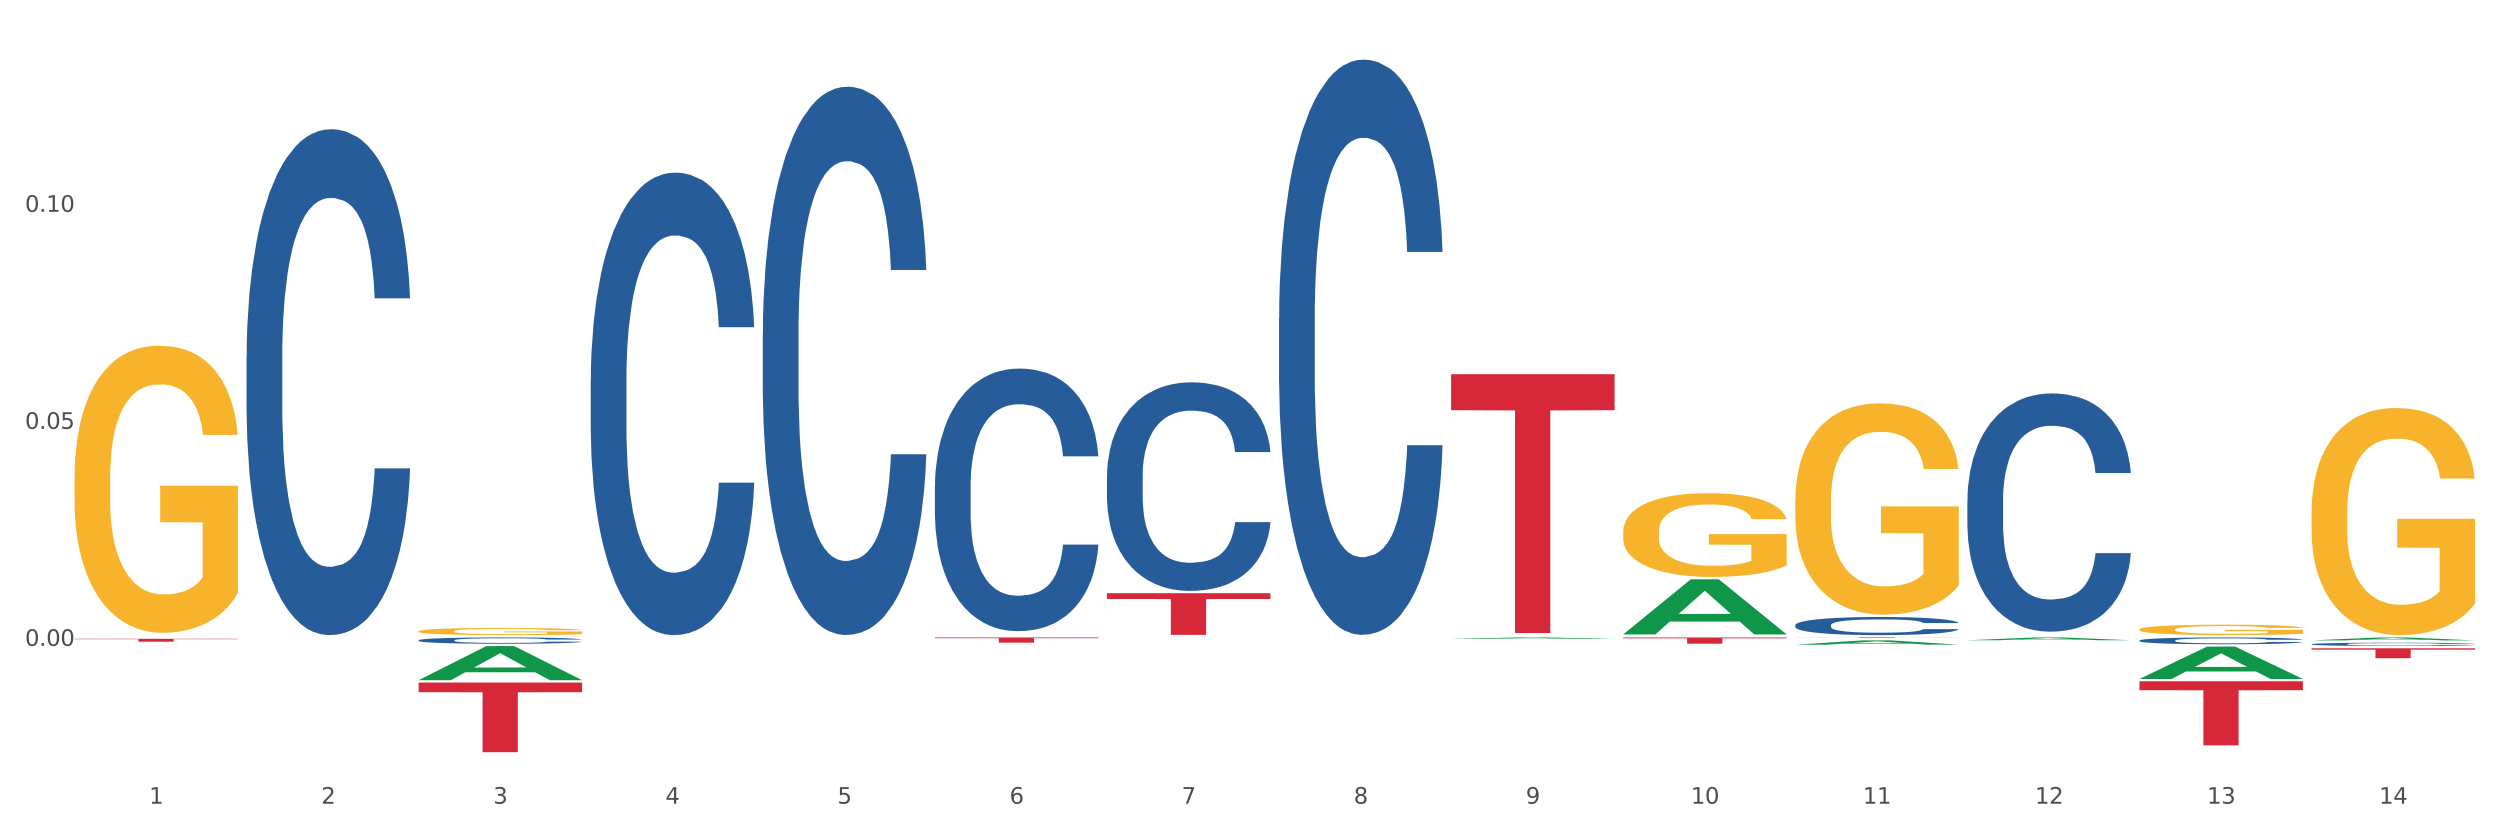
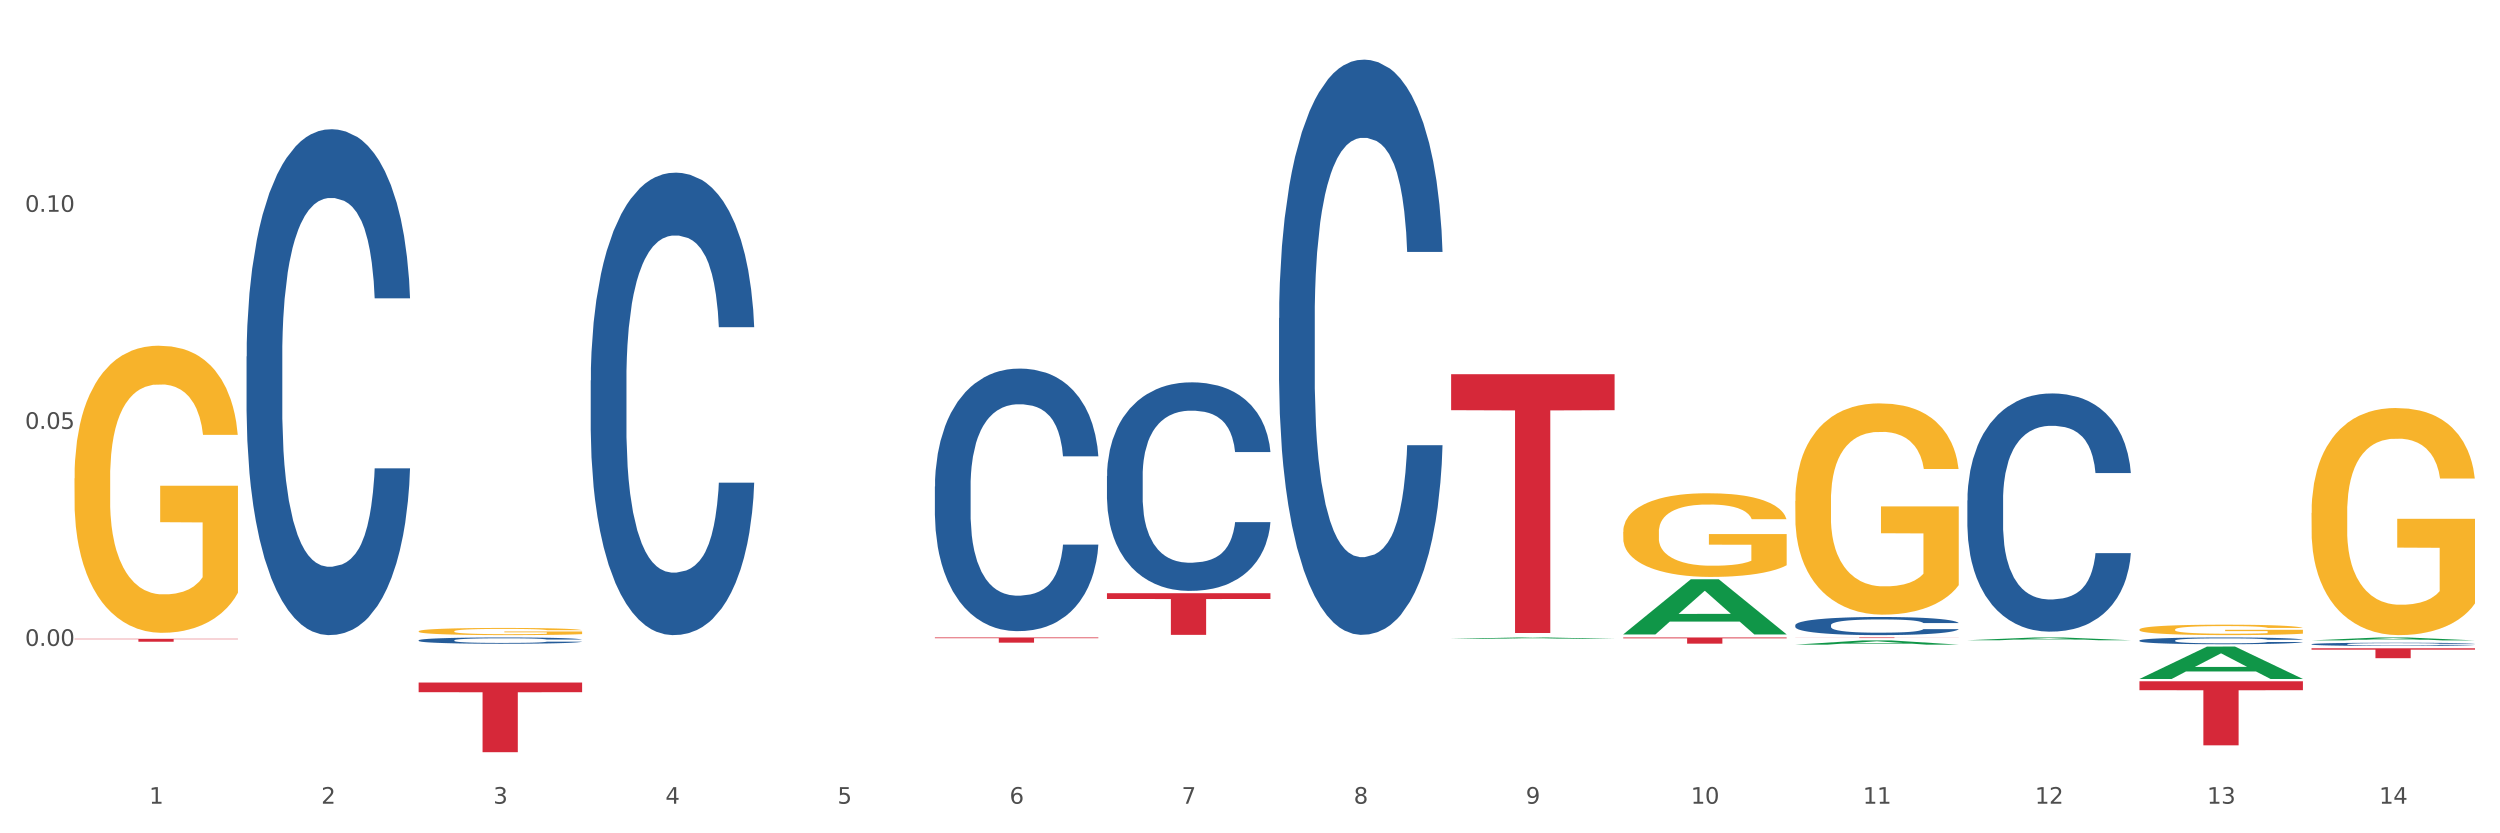
<svg xmlns="http://www.w3.org/2000/svg" xmlns:xlink="http://www.w3.org/1999/xlink" width="1080pt" height="360pt" viewBox="0 0 1080 360" version="1.1">
  <rect x="0" y="0" width="1080" height="360" fill="#333333" stroke="none" />
  <defs>
    <style type="text/css">*{stroke-linejoin: round; stroke-linecap: butt}</style>
  </defs>
  <g id="figure_1">
    <g id="patch_1">
      <path d="M 0 360  L 1080 360  L 1080 0  L 0 0  z " style="fill: #ffffff; stroke: #ffffff; stroke-linejoin: miter" />
    </g>
    <g id="axes_1">
      <g id="matplotlib.axis_1">
        <g id="xtick_1">
          <g id="text_1">
            <g style="fill: #4d4d4d" transform="translate(64.432 347.204) scale(0.096 -0.096)">
              <defs>
                <path id="DejaVuSans-31" d="M 794 531  L 1825 531  L 1825 4091  L 703 3866  L 703 4441  L 1819 4666  L 2450 4666  L 2450 531  L 3481 531  L 3481 0  L 794 0  L 794 531  z " transform="scale(0.016)" />
              </defs>
              <use xlink:href="#DejaVuSans-31" />
            </g>
          </g>
        </g>
        <g id="xtick_2">
          <g id="text_2">
            <g style="fill: #4d4d4d" transform="translate(138.771 347.204) scale(0.096 -0.096)">
              <defs>
                <path id="DejaVuSans-32" d="M 1228 531  L 3431 531  L 3431 0  L 469 0  L 469 531  Q 828 903 1448 1529  Q 2069 2156 2228 2338  Q 2531 2678 2651 2914  Q 2772 3150 2772 3378  Q 2772 3750 2511 3984  Q 2250 4219 1831 4219  Q 1534 4219 1204 4116  Q 875 4013 500 3803  L 500 4441  Q 881 4594 1212 4672  Q 1544 4750 1819 4750  Q 2544 4750 2975 4387  Q 3406 4025 3406 3419  Q 3406 3131 3298 2873  Q 3191 2616 2906 2266  Q 2828 2175 2409 1742  Q 1991 1309 1228 531  z " transform="scale(0.016)" />
              </defs>
              <use xlink:href="#DejaVuSans-32" />
            </g>
          </g>
        </g>
        <g id="xtick_3">
          <g id="text_3">
            <g style="fill: #4d4d4d" transform="translate(213.109 347.204) scale(0.096 -0.096)">
              <defs>
                <path id="DejaVuSans-33" d="M 2597 2516  Q 3050 2419 3304 2112  Q 3559 1806 3559 1356  Q 3559 666 3084 287  Q 2609 -91 1734 -91  Q 1441 -91 1130 -33  Q 819 25 488 141  L 488 750  Q 750 597 1062 519  Q 1375 441 1716 441  Q 2309 441 2620 675  Q 2931 909 2931 1356  Q 2931 1769 2642 2001  Q 2353 2234 1838 2234  L 1294 2234  L 1294 2753  L 1863 2753  Q 2328 2753 2575 2939  Q 2822 3125 2822 3475  Q 2822 3834 2567 4026  Q 2313 4219 1838 4219  Q 1578 4219 1281 4162  Q 984 4106 628 3988  L 628 4550  Q 988 4650 1302 4700  Q 1616 4750 1894 4750  Q 2613 4750 3031 4423  Q 3450 4097 3450 3541  Q 3450 3153 3228 2886  Q 3006 2619 2597 2516  z " transform="scale(0.016)" />
              </defs>
              <use xlink:href="#DejaVuSans-33" />
            </g>
          </g>
        </g>
        <g id="xtick_4">
          <g id="text_4">
            <g style="fill: #4d4d4d" transform="translate(287.448 347.204) scale(0.096 -0.096)">
              <defs>
                <path id="DejaVuSans-34" d="M 2419 4116  L 825 1625  L 2419 1625  L 2419 4116  z M 2253 4666  L 3047 4666  L 3047 1625  L 3713 1625  L 3713 1100  L 3047 1100  L 3047 0  L 2419 0  L 2419 1100  L 313 1100  L 313 1709  L 2253 4666  z " transform="scale(0.016)" />
              </defs>
              <use xlink:href="#DejaVuSans-34" />
            </g>
          </g>
        </g>
        <g id="xtick_5">
          <g id="text_5">
            <g style="fill: #4d4d4d" transform="translate(361.787 347.204) scale(0.096 -0.096)">
              <defs>
                <path id="DejaVuSans-35" d="M 691 4666  L 3169 4666  L 3169 4134  L 1269 4134  L 1269 2991  Q 1406 3038 1543 3061  Q 1681 3084 1819 3084  Q 2600 3084 3056 2656  Q 3513 2228 3513 1497  Q 3513 744 3044 326  Q 2575 -91 1722 -91  Q 1428 -91 1123 -41  Q 819 9 494 109  L 494 744  Q 775 591 1075 516  Q 1375 441 1709 441  Q 2250 441 2565 725  Q 2881 1009 2881 1497  Q 2881 1984 2565 2268  Q 2250 2553 1709 2553  Q 1456 2553 1204 2497  Q 953 2441 691 2322  L 691 4666  z " transform="scale(0.016)" />
              </defs>
              <use xlink:href="#DejaVuSans-35" />
            </g>
          </g>
        </g>
        <g id="xtick_6">
          <g id="text_6">
            <g style="fill: #4d4d4d" transform="translate(436.125 347.204) scale(0.096 -0.096)">
              <defs>
                <path id="DejaVuSans-36" d="M 2113 2584  Q 1688 2584 1439 2293  Q 1191 2003 1191 1497  Q 1191 994 1439 701  Q 1688 409 2113 409  Q 2538 409 2786 701  Q 3034 994 3034 1497  Q 3034 2003 2786 2293  Q 2538 2584 2113 2584  z M 3366 4563  L 3366 3988  Q 3128 4100 2886 4159  Q 2644 4219 2406 4219  Q 1781 4219 1451 3797  Q 1122 3375 1075 2522  Q 1259 2794 1537 2939  Q 1816 3084 2150 3084  Q 2853 3084 3261 2657  Q 3669 2231 3669 1497  Q 3669 778 3244 343  Q 2819 -91 2113 -91  Q 1303 -91 875 529  Q 447 1150 447 2328  Q 447 3434 972 4092  Q 1497 4750 2381 4750  Q 2619 4750 2861 4703  Q 3103 4656 3366 4563  z " transform="scale(0.016)" />
              </defs>
              <use xlink:href="#DejaVuSans-36" />
            </g>
          </g>
        </g>
        <g id="xtick_7">
          <g id="text_7">
            <g style="fill: #4d4d4d" transform="translate(510.464 347.204) scale(0.096 -0.096)">
              <defs>
                <path id="DejaVuSans-37" d="M 525 4666  L 3525 4666  L 3525 4397  L 1831 0  L 1172 0  L 2766 4134  L 525 4134  L 525 4666  z " transform="scale(0.016)" />
              </defs>
              <use xlink:href="#DejaVuSans-37" />
            </g>
          </g>
        </g>
        <g id="xtick_8">
          <g id="text_8">
            <g style="fill: #4d4d4d" transform="translate(584.803 347.204) scale(0.096 -0.096)">
              <defs>
                <path id="DejaVuSans-38" d="M 2034 2216  Q 1584 2216 1326 1975  Q 1069 1734 1069 1313  Q 1069 891 1326 650  Q 1584 409 2034 409  Q 2484 409 2743 651  Q 3003 894 3003 1313  Q 3003 1734 2745 1975  Q 2488 2216 2034 2216  z M 1403 2484  Q 997 2584 770 2862  Q 544 3141 544 3541  Q 544 4100 942 4425  Q 1341 4750 2034 4750  Q 2731 4750 3128 4425  Q 3525 4100 3525 3541  Q 3525 3141 3298 2862  Q 3072 2584 2669 2484  Q 3125 2378 3379 2068  Q 3634 1759 3634 1313  Q 3634 634 3220 271  Q 2806 -91 2034 -91  Q 1263 -91 848 271  Q 434 634 434 1313  Q 434 1759 690 2068  Q 947 2378 1403 2484  z M 1172 3481  Q 1172 3119 1398 2916  Q 1625 2713 2034 2713  Q 2441 2713 2670 2916  Q 2900 3119 2900 3481  Q 2900 3844 2670 4047  Q 2441 4250 2034 4250  Q 1625 4250 1398 4047  Q 1172 3844 1172 3481  z " transform="scale(0.016)" />
              </defs>
              <use xlink:href="#DejaVuSans-38" />
            </g>
          </g>
        </g>
        <g id="xtick_9">
          <g id="text_9">
            <g style="fill: #4d4d4d" transform="translate(659.142 347.204) scale(0.096 -0.096)">
              <defs>
                <path id="DejaVuSans-39" d="M 703 97  L 703 672  Q 941 559 1184 500  Q 1428 441 1663 441  Q 2288 441 2617 861  Q 2947 1281 2994 2138  Q 2813 1869 2534 1725  Q 2256 1581 1919 1581  Q 1219 1581 811 2004  Q 403 2428 403 3163  Q 403 3881 828 4315  Q 1253 4750 1959 4750  Q 2769 4750 3195 4129  Q 3622 3509 3622 2328  Q 3622 1225 3098 567  Q 2575 -91 1691 -91  Q 1453 -91 1209 -44  Q 966 3 703 97  z M 1959 2075  Q 2384 2075 2632 2365  Q 2881 2656 2881 3163  Q 2881 3666 2632 3958  Q 2384 4250 1959 4250  Q 1534 4250 1286 3958  Q 1038 3666 1038 3163  Q 1038 2656 1286 2365  Q 1534 2075 1959 2075  z " transform="scale(0.016)" />
              </defs>
              <use xlink:href="#DejaVuSans-39" />
            </g>
          </g>
        </g>
        <g id="xtick_10">
          <g id="text_10">
            <g style="fill: #4d4d4d" transform="translate(730.426 347.204) scale(0.096 -0.096)">
              <defs>
                <path id="DejaVuSans-30" d="M 2034 4250  Q 1547 4250 1301 3770  Q 1056 3291 1056 2328  Q 1056 1369 1301 889  Q 1547 409 2034 409  Q 2525 409 2770 889  Q 3016 1369 3016 2328  Q 3016 3291 2770 3770  Q 2525 4250 2034 4250  z M 2034 4750  Q 2819 4750 3233 4129  Q 3647 3509 3647 2328  Q 3647 1150 3233 529  Q 2819 -91 2034 -91  Q 1250 -91 836 529  Q 422 1150 422 2328  Q 422 3509 836 4129  Q 1250 4750 2034 4750  z " transform="scale(0.016)" />
              </defs>
              <use xlink:href="#DejaVuSans-31" />
              <use xlink:href="#DejaVuSans-30" transform="translate(63.623 0)" />
            </g>
          </g>
        </g>
        <g id="xtick_11">
          <g id="text_11">
            <g style="fill: #4d4d4d" transform="translate(804.765 347.204) scale(0.096 -0.096)">
              <use xlink:href="#DejaVuSans-31" />
              <use xlink:href="#DejaVuSans-31" transform="translate(63.623 0)" />
            </g>
          </g>
        </g>
        <g id="xtick_12">
          <g id="text_12">
            <g style="fill: #4d4d4d" transform="translate(879.104 347.204) scale(0.096 -0.096)">
              <use xlink:href="#DejaVuSans-31" />
              <use xlink:href="#DejaVuSans-32" transform="translate(63.623 0)" />
            </g>
          </g>
        </g>
        <g id="xtick_13">
          <g id="text_13">
            <g style="fill: #4d4d4d" transform="translate(953.442 347.204) scale(0.096 -0.096)">
              <use xlink:href="#DejaVuSans-31" />
              <use xlink:href="#DejaVuSans-33" transform="translate(63.623 0)" />
            </g>
          </g>
        </g>
        <g id="xtick_14">
          <g id="text_14">
            <g style="fill: #4d4d4d" transform="translate(1027.781 347.204) scale(0.096 -0.096)">
              <use xlink:href="#DejaVuSans-31" />
              <use xlink:href="#DejaVuSans-34" transform="translate(63.623 0)" />
            </g>
          </g>
        </g>
        <g id="xtick_15" />
        <g id="xtick_16" />
        <g id="xtick_17" />
        <g id="xtick_18" />
        <g id="xtick_19" />
        <g id="xtick_20" />
        <g id="xtick_21" />
        <g id="xtick_22" />
        <g id="xtick_23" />
        <g id="xtick_24" />
        <g id="xtick_25" />
        <g id="xtick_26" />
        <g id="xtick_27" />
      </g>
      <g id="matplotlib.axis_2">
        <g id="ytick_1">
          <g id="text_15">
            <g style="fill: #4d4d4d" transform="translate(10.8 279.023) scale(0.096 -0.096)">
              <defs>
                <path id="DejaVuSans-2e" d="M 684 794  L 1344 794  L 1344 0  L 684 0  L 684 794  z " transform="scale(0.016)" />
              </defs>
              <use xlink:href="#DejaVuSans-30" />
              <use xlink:href="#DejaVuSans-2e" transform="translate(63.623 0)" />
              <use xlink:href="#DejaVuSans-30" transform="translate(95.41 0)" />
              <use xlink:href="#DejaVuSans-30" transform="translate(159.033 0)" />
            </g>
          </g>
        </g>
        <g id="ytick_2">
          <g id="text_16">
            <g style="fill: #4d4d4d" transform="translate(10.8 185.264) scale(0.096 -0.096)">
              <use xlink:href="#DejaVuSans-30" />
              <use xlink:href="#DejaVuSans-2e" transform="translate(63.623 0)" />
              <use xlink:href="#DejaVuSans-30" transform="translate(95.41 0)" />
              <use xlink:href="#DejaVuSans-35" transform="translate(159.033 0)" />
            </g>
          </g>
        </g>
        <g id="ytick_3">
          <g id="text_17">
            <g style="fill: #4d4d4d" transform="translate(10.8 91.505) scale(0.096 -0.096)">
              <use xlink:href="#DejaVuSans-30" />
              <use xlink:href="#DejaVuSans-2e" transform="translate(63.623 0)" />
              <use xlink:href="#DejaVuSans-31" transform="translate(95.41 0)" />
              <use xlink:href="#DejaVuSans-30" transform="translate(159.033 0)" />
            </g>
          </g>
        </g>
        <g id="ytick_4" />
        <g id="ytick_5" />
        <g id="ytick_6" />
        <g id="ytick_7" />
      </g>
      <g id="PolyCollection_1">
-         <path d="M 180.852 293.818  L 180.925 293.804  L 210.048 279.12  L 222.133 279.106  L 251.474 293.845  L 237.495 293.845  L 231.161 290.413  L 201.092 290.413  L 200.874 290.468  L 194.758 293.845  L 180.852 293.845  L 180.852 293.818  L 204.878 288.365  L 227.375 288.351  L 216.236 282.248  L 216.09 282.22  L 215.945 282.262  L 204.806 288.351  L 204.878 288.365  L 180.852 293.818  z " clip-path="url(#pf8d0883aed)" style="fill: #109648" />
        <path d="M 478.207 256.27  L 548.829 256.27  L 548.829 258.769  L 521.049 258.786  L 521.049 274.257  L 505.82 274.257  L 505.82 258.786  L 478.207 258.769  L 478.207 256.286  L 478.207 256.27  z " clip-path="url(#pf8d0883aed)" style="fill: #d62839" />
        <path d="M 626.885 161.66  L 697.506 161.66  L 697.506 177.196  L 669.726 177.301  L 669.726 273.455  L 654.497 273.455  L 654.497 177.301  L 626.885 177.196  L 626.885 161.765  L 626.885 161.66  z " clip-path="url(#pf8d0883aed)" style="fill: #d62839" />
        <path d="M 701.223 275.376  L 771.845 275.376  L 771.845 275.751  L 744.065 275.753  L 744.065 278.074  L 728.836 278.074  L 728.836 275.753  L 701.223 275.751  L 701.223 275.378  L 701.223 275.376  z " clip-path="url(#pf8d0883aed)" style="fill: #d62839" />
        <path d="M 775.562 275.376  L 846.184 275.376  L 846.184 275.413  L 818.404 275.413  L 818.404 275.642  L 803.175 275.642  L 803.175 275.413  L 775.562 275.413  L 775.562 275.376  L 775.562 275.376  z " clip-path="url(#pf8d0883aed)" style="fill: #d62839" />
        <path d="M 924.24 294.321  L 994.861 294.321  L 994.861 298.166  L 967.081 298.192  L 967.081 321.996  L 951.852 321.996  L 951.852 298.192  L 924.24 298.166  L 924.24 294.346  L 924.24 294.321  z " clip-path="url(#pf8d0883aed)" style="fill: #d62839" />
        <path d="M 998.578 280.055  L 1069.2 280.055  L 1069.2 280.651  L 1041.42 280.655  L 1041.42 284.345  L 1026.191 284.345  L 1026.191 280.655  L 998.578 280.651  L 998.578 280.059  L 998.578 280.055  z " clip-path="url(#pf8d0883aed)" style="fill: #d62839" />
        <path d="M 180.852 276.603  L 180.936 276.601  L 180.936 276.531  L 181.186 276.436  L 182.105 276.261  L 183.273 276.129  L 185.277 275.974  L 186.362 275.91  L 187.781 275.837  L 190.703 275.72  L 194.042 275.62  L 196.379 275.565  L 198.132 275.53  L 202.056 275.468  L 204.31 275.44  L 206.647 275.418  L 208.65 275.403  L 211.989 275.385  L 214.661 275.378  L 217.749 275.376  L 220.337 275.378  L 223.76 275.388  L 228.768 275.418  L 230.688 275.435  L 233.276 275.465  L 235.947 275.505  L 238.118 275.545  L 240.622 275.603  L 243.21 275.677  L 245.714 275.772  L 247.467 275.86  L 248.886 275.952  L 250.139 276.064  L 251.057 276.186  L 251.474 276.289  L 236.198 276.289  L 235.78 276.196  L 234.946 276.097  L 234.111 276.029  L 233.193 275.974  L 231.774 275.912  L 230.521 275.872  L 228.434 275.825  L 226.514 275.795  L 224.928 275.777  L 223.008 275.762  L 218.918 275.747  L 215.996 275.747  L 214.16 275.752  L 211.906 275.765  L 209.986 275.782  L 207.732 275.812  L 205.979 275.845  L 204.226 275.887  L 203.224 275.917  L 201.722 275.972  L 200.72 276.017  L 199.384 276.094  L 198.633 276.149  L 197.297 276.291  L 196.713 276.396  L 196.463 276.468  L 196.296 276.548  L 196.296 276.938  L 196.797 277.112  L 197.214 277.187  L 197.882 277.272  L 199.134 277.382  L 200.97 277.489  L 202.89 277.566  L 204.476 277.614  L 205.979 277.649  L 207.482 277.676  L 209.318 277.701  L 210.821 277.716  L 213.075 277.731  L 215.746 277.739  L 217.833 277.739  L 222.09 277.726  L 224.01 277.714  L 225.847 277.696  L 227.85 277.669  L 229.436 277.639  L 230.354 277.616  L 231.857 277.569  L 233.026 277.519  L 234.027 277.462  L 234.695 277.412  L 235.447 277.337  L 236.031 277.252  L 236.198 277.207  L 251.474 277.207  L 251.14 277.297  L 250.556 277.384  L 249.387 277.502  L 248.469 277.569  L 247.05 277.651  L 245.547 277.721  L 243.46 277.798  L 241.54 277.856  L 239.537 277.906  L 237.367 277.951  L 233.443 278.013  L 232.024 278.031  L 229.019 278.06  L 226.681 278.078  L 223.259 278.095  L 219.753 278.105  L 216.08 278.108  L 212.824 278.103  L 209.235 278.088  L 206.981 278.073  L 204.476 278.05  L 201.555 278.016  L 198.8 277.973  L 196.212 277.923  L 193.791 277.866  L 191.538 277.801  L 188.616 277.694  L 186.445 277.589  L 184.859 277.492  L 183.774 277.409  L 182.689 277.304  L 182.105 277.232  L 181.186 277.057  L 180.852 276.895  L 180.852 276.603  z " clip-path="url(#pf8d0883aed)" style="fill: #255c99" />
        <path d="M 403.869 275.376  L 474.49 275.376  L 474.49 275.689  L 446.71 275.691  L 446.71 277.629  L 431.481 277.629  L 431.481 275.691  L 403.869 275.689  L 403.869 275.378  L 403.869 275.376  z " clip-path="url(#pf8d0883aed)" style="fill: #d62839" />
        <path d="M 255.191 164.352  L 255.275 164.17  L 255.275 159.061  L 255.525 152.127  L 256.443 139.355  L 257.612 129.685  L 259.615 118.372  L 260.701 113.628  L 262.12 108.336  L 265.041 99.761  L 268.381 92.462  L 270.718 88.448  L 272.471 85.894  L 276.394 81.332  L 278.648 79.325  L 280.986 77.683  L 282.989 76.588  L 286.328 75.311  L 288.999 74.763  L 292.088 74.581  L 294.676 74.763  L 298.098 75.493  L 303.107 77.683  L 305.027 78.96  L 307.615 81.15  L 310.286 84.069  L 312.457 86.988  L 314.961 91.185  L 317.549 96.659  L 320.053 103.592  L 321.806 109.979  L 323.225 116.73  L 324.477 124.941  L 325.396 133.881  L 325.813 141.362  L 310.537 141.362  L 310.119 134.611  L 309.284 127.313  L 308.45 122.386  L 307.531 118.372  L 306.112 113.81  L 304.86 110.891  L 302.773 107.424  L 300.853 105.235  L 299.267 103.957  L 297.347 102.863  L 293.257 101.768  L 290.335 101.768  L 288.499 102.133  L 286.245 103.045  L 284.325 104.322  L 282.071 106.512  L 280.318 108.884  L 278.565 111.986  L 277.563 114.175  L 276.06 118.189  L 275.059 121.474  L 273.723 127.13  L 272.972 131.144  L 271.636 141.545  L 271.052 149.208  L 270.801 154.499  L 270.634 160.338  L 270.634 188.802  L 271.135 201.575  L 271.553 207.049  L 272.22 213.252  L 273.473 221.281  L 275.309 229.126  L 277.229 234.783  L 278.815 238.25  L 280.318 240.804  L 281.82 242.811  L 283.657 244.636  L 285.159 245.73  L 287.413 246.825  L 290.085 247.373  L 292.172 247.373  L 296.429 246.46  L 298.349 245.548  L 300.185 244.271  L 302.189 242.264  L 303.775 240.074  L 304.693 238.432  L 306.196 234.965  L 307.364 231.316  L 308.366 227.119  L 309.034 223.47  L 309.785 217.996  L 310.37 211.793  L 310.537 208.508  L 325.813 208.508  L 325.479 215.077  L 324.895 221.463  L 323.726 230.039  L 322.808 234.965  L 321.389 240.986  L 319.886 246.095  L 317.799 251.752  L 315.879 255.948  L 313.876 259.598  L 311.705 262.882  L 307.782 267.443  L 306.363 268.721  L 303.358 270.91  L 301.02 272.188  L 297.598 273.465  L 294.092 274.195  L 290.419 274.377  L 287.163 274.012  L 283.573 272.917  L 281.32 271.823  L 278.815 270.18  L 275.893 267.626  L 273.139 264.524  L 270.551 260.875  L 268.13 256.678  L 265.876 251.934  L 262.955 244.088  L 260.784 236.425  L 259.198 229.309  L 258.113 223.288  L 257.028 215.624  L 256.443 210.333  L 255.525 197.56  L 255.191 185.7  L 255.191 164.352  z " clip-path="url(#pf8d0883aed)" style="fill: #255c99" />
        <path d="M 403.869 210.192  L 403.952 210.089  L 403.952 207.188  L 404.202 203.251  L 405.121 195.999  L 406.289 190.509  L 408.293 184.086  L 409.378 181.392  L 410.797 178.388  L 413.719 173.519  L 417.058 169.375  L 419.395 167.095  L 421.148 165.645  L 425.072 163.055  L 427.326 161.915  L 429.663 160.983  L 431.666 160.361  L 435.006 159.636  L 437.677 159.325  L 440.766 159.222  L 443.353 159.325  L 446.776 159.74  L 451.785 160.983  L 453.704 161.708  L 456.292 162.951  L 458.964 164.609  L 461.134 166.267  L 463.638 168.649  L 466.226 171.757  L 468.73 175.694  L 470.483 179.32  L 471.903 183.153  L 473.155 187.815  L 474.073 192.891  L 474.49 197.139  L 459.214 197.139  L 458.797 193.306  L 457.962 189.162  L 457.127 186.365  L 456.209 184.086  L 454.79 181.496  L 453.538 179.838  L 451.451 177.87  L 449.531 176.626  L 447.945 175.901  L 446.025 175.28  L 441.934 174.658  L 439.012 174.658  L 437.176 174.865  L 434.922 175.383  L 433.002 176.108  L 430.748 177.352  L 428.995 178.698  L 427.242 180.46  L 426.24 181.703  L 424.738 183.982  L 423.736 185.847  L 422.401 189.058  L 421.649 191.337  L 420.314 197.243  L 419.729 201.594  L 419.479 204.598  L 419.312 207.913  L 419.312 224.075  L 419.813 231.327  L 420.23 234.435  L 420.898 237.957  L 422.15 242.515  L 423.987 246.97  L 425.907 250.182  L 427.493 252.15  L 428.995 253.6  L 430.498 254.74  L 432.334 255.776  L 433.837 256.397  L 436.091 257.019  L 438.762 257.33  L 440.849 257.33  L 445.106 256.812  L 447.026 256.294  L 448.863 255.569  L 450.866 254.429  L 452.452 253.186  L 453.371 252.254  L 454.873 250.285  L 456.042 248.213  L 457.044 245.83  L 457.711 243.758  L 458.463 240.65  L 459.047 237.128  L 459.214 235.263  L 474.49 235.263  L 474.156 238.993  L 473.572 242.619  L 472.403 247.488  L 471.485 250.285  L 470.066 253.704  L 468.563 256.605  L 466.477 259.816  L 464.557 262.199  L 462.553 264.271  L 460.383 266.136  L 456.459 268.726  L 455.04 269.451  L 452.035 270.694  L 449.698 271.419  L 446.275 272.145  L 442.769 272.559  L 439.096 272.663  L 435.84 272.455  L 432.251 271.834  L 429.997 271.212  L 427.493 270.28  L 424.571 268.829  L 421.816 267.068  L 419.228 264.996  L 416.808 262.613  L 414.554 259.92  L 411.632 255.465  L 409.462 251.114  L 407.875 247.074  L 406.79 243.655  L 405.705 239.304  L 405.121 236.299  L 404.202 229.047  L 403.869 222.314  L 403.869 210.192  z " clip-path="url(#pf8d0883aed)" style="fill: #255c99" />
        <path d="M 478.207 205.651  L 478.291 205.569  L 478.291 203.265  L 478.541 200.138  L 479.459 194.377  L 480.628 190.016  L 482.632 184.914  L 483.717 182.775  L 485.136 180.388  L 488.058 176.521  L 491.397 173.229  L 493.734 171.419  L 495.487 170.267  L 499.41 168.21  L 501.664 167.304  L 504.002 166.564  L 506.005 166.07  L 509.344 165.494  L 512.016 165.247  L 515.104 165.165  L 517.692 165.247  L 521.115 165.576  L 526.123 166.564  L 528.043 167.14  L 530.631 168.127  L 533.302 169.444  L 535.473 170.761  L 537.977 172.653  L 540.565 175.122  L 543.069 178.249  L 544.822 181.129  L 546.241 184.174  L 547.493 187.877  L 548.412 191.909  L 548.829 195.283  L 533.553 195.283  L 533.135 192.238  L 532.301 188.946  L 531.466 186.725  L 530.548 184.914  L 529.128 182.857  L 527.876 181.54  L 525.789 179.977  L 523.869 178.989  L 522.283 178.413  L 520.363 177.92  L 516.273 177.426  L 513.351 177.426  L 511.515 177.59  L 509.261 178.002  L 507.341 178.578  L 505.087 179.565  L 503.334 180.635  L 501.581 182.034  L 500.579 183.022  L 499.077 184.832  L 498.075 186.313  L 496.739 188.864  L 495.988 190.674  L 494.652 195.365  L 494.068 198.821  L 493.818 201.207  L 493.651 203.841  L 493.651 216.678  L 494.151 222.438  L 494.569 224.907  L 495.237 227.704  L 496.489 231.325  L 498.325 234.863  L 500.245 237.414  L 501.831 238.978  L 503.334 240.13  L 504.837 241.035  L 506.673 241.858  L 508.176 242.352  L 510.429 242.845  L 513.101 243.092  L 515.188 243.092  L 519.445 242.681  L 521.365 242.269  L 523.202 241.693  L 525.205 240.788  L 526.791 239.801  L 527.709 239.06  L 529.212 237.497  L 530.381 235.851  L 531.382 233.958  L 532.05 232.312  L 532.801 229.844  L 533.386 227.046  L 533.553 225.565  L 548.829 225.565  L 548.495 228.527  L 547.911 231.407  L 546.742 235.275  L 545.824 237.497  L 544.405 240.212  L 542.902 242.516  L 540.815 245.067  L 538.895 246.96  L 536.892 248.606  L 534.721 250.087  L 530.798 252.144  L 529.379 252.72  L 526.374 253.708  L 524.036 254.284  L 520.614 254.86  L 517.108 255.189  L 513.435 255.271  L 510.179 255.106  L 506.59 254.613  L 504.336 254.119  L 501.831 253.378  L 498.91 252.226  L 496.155 250.827  L 493.567 249.182  L 491.146 247.289  L 488.892 245.15  L 485.971 241.611  L 483.8 238.155  L 482.214 234.946  L 481.129 232.23  L 480.044 228.774  L 479.459 226.388  L 478.541 220.627  L 478.207 215.279  L 478.207 205.651  z " clip-path="url(#pf8d0883aed)" style="fill: #255c99" />
        <path d="M 552.546 137.417  L 552.629 137.19  L 552.629 130.836  L 552.88 122.212  L 553.798 106.325  L 554.967 94.297  L 556.97 80.227  L 558.055 74.326  L 559.475 67.745  L 562.396 57.078  L 565.735 48  L 568.073 43.007  L 569.826 39.83  L 573.749 34.157  L 576.003 31.66  L 578.34 29.618  L 580.344 28.256  L 583.683 26.667  L 586.354 25.986  L 589.443 25.759  L 592.031 25.986  L 595.453 26.894  L 600.462 29.618  L 602.382 31.206  L 604.97 33.93  L 607.641 37.561  L 609.811 41.192  L 612.316 46.412  L 614.903 53.22  L 617.408 61.844  L 619.161 69.787  L 620.58 78.184  L 621.832 88.397  L 622.75 99.517  L 623.168 108.822  L 607.891 108.822  L 607.474 100.425  L 606.639 91.347  L 605.804 85.219  L 604.886 80.227  L 603.467 74.553  L 602.215 70.922  L 600.128 66.61  L 598.208 63.886  L 596.622 62.298  L 594.702 60.936  L 590.612 59.575  L 587.69 59.575  L 585.853 60.028  L 583.6 61.163  L 581.68 62.752  L 579.426 65.475  L 577.673 68.425  L 575.92 72.283  L 574.918 75.007  L 573.415 80  L 572.414 84.085  L 571.078 91.12  L 570.327 96.113  L 568.991 109.049  L 568.407 118.581  L 568.156 125.162  L 567.989 132.424  L 567.989 167.828  L 568.49 183.714  L 568.908 190.523  L 569.575 198.239  L 570.827 208.224  L 572.664 217.983  L 574.584 225.018  L 576.17 229.33  L 577.673 232.508  L 579.175 235.004  L 581.012 237.273  L 582.514 238.635  L 584.768 239.997  L 587.439 240.678  L 589.526 240.678  L 593.784 239.543  L 595.704 238.408  L 597.54 236.82  L 599.544 234.323  L 601.13 231.6  L 602.048 229.557  L 603.551 225.245  L 604.719 220.706  L 605.721 215.487  L 606.389 210.948  L 607.14 204.139  L 607.724 196.423  L 607.891 192.338  L 623.168 192.338  L 622.834 200.508  L 622.249 208.451  L 621.081 219.118  L 620.163 225.245  L 618.743 232.735  L 617.241 239.089  L 615.154 246.124  L 613.234 251.344  L 611.23 255.883  L 609.06 259.968  L 605.137 265.642  L 603.718 267.23  L 600.712 269.954  L 598.375 271.542  L 594.952 273.131  L 591.446 274.039  L 587.773 274.266  L 584.518 273.812  L 580.928 272.45  L 578.674 271.088  L 576.17 269.046  L 573.248 265.869  L 570.494 262.011  L 567.906 257.472  L 565.485 252.252  L 563.231 246.351  L 560.309 236.593  L 558.139 227.061  L 556.553 218.21  L 555.468 210.721  L 554.382 201.189  L 553.798 194.608  L 552.88 178.721  L 552.546 163.97  L 552.546 137.417  z " clip-path="url(#pf8d0883aed)" style="fill: #255c99" />
        <path d="M 775.562 270.058  L 775.646 270.051  L 775.646 269.85  L 775.896 269.578  L 776.814 269.076  L 777.983 268.697  L 779.986 268.253  L 781.072 268.066  L 782.491 267.859  L 785.412 267.522  L 788.752 267.235  L 791.089 267.078  L 792.842 266.978  L 796.765 266.798  L 799.019 266.72  L 801.357 266.655  L 803.36 266.612  L 806.699 266.562  L 809.37 266.541  L 812.459 266.533  L 815.047 266.541  L 818.469 266.569  L 823.478 266.655  L 825.398 266.705  L 827.986 266.791  L 830.657 266.906  L 832.828 267.02  L 835.332 267.185  L 837.92 267.4  L 840.424 267.672  L 842.177 267.923  L 843.596 268.188  L 844.848 268.51  L 845.766 268.861  L 846.184 269.155  L 830.908 269.155  L 830.49 268.89  L 829.655 268.604  L 828.821 268.41  L 827.902 268.253  L 826.483 268.073  L 825.231 267.959  L 823.144 267.823  L 821.224 267.737  L 819.638 267.687  L 817.718 267.644  L 813.628 267.601  L 810.706 267.601  L 808.87 267.615  L 806.616 267.651  L 804.696 267.701  L 802.442 267.787  L 800.689 267.88  L 798.936 268.002  L 797.934 268.088  L 796.431 268.245  L 795.43 268.374  L 794.094 268.596  L 793.343 268.754  L 792.007 269.162  L 791.423 269.463  L 791.172 269.671  L 791.005 269.9  L 791.005 271.018  L 791.506 271.519  L 791.924 271.734  L 792.591 271.977  L 793.844 272.293  L 795.68 272.601  L 797.6 272.823  L 799.186 272.959  L 800.689 273.059  L 802.191 273.138  L 804.028 273.209  L 805.53 273.252  L 807.784 273.295  L 810.456 273.317  L 812.543 273.317  L 816.8 273.281  L 818.72 273.245  L 820.556 273.195  L 822.56 273.116  L 824.146 273.03  L 825.064 272.966  L 826.567 272.83  L 827.735 272.687  L 828.737 272.522  L 829.405 272.379  L 830.156 272.164  L 830.741 271.92  L 830.908 271.791  L 846.184 271.791  L 845.85 272.049  L 845.266 272.3  L 844.097 272.636  L 843.179 272.83  L 841.76 273.066  L 840.257 273.267  L 838.17 273.489  L 836.25 273.654  L 834.247 273.797  L 832.076 273.926  L 828.153 274.105  L 826.734 274.155  L 823.728 274.241  L 821.391 274.291  L 817.969 274.341  L 814.463 274.37  L 810.79 274.377  L 807.534 274.363  L 803.944 274.32  L 801.69 274.277  L 799.186 274.212  L 796.264 274.112  L 793.51 273.99  L 790.922 273.847  L 788.501 273.682  L 786.247 273.496  L 783.325 273.188  L 781.155 272.887  L 779.569 272.608  L 778.484 272.371  L 777.399 272.071  L 776.814 271.863  L 775.896 271.361  L 775.562 270.896  L 775.562 270.058  z " clip-path="url(#pf8d0883aed)" style="fill: #255c99" />
        <path d="M 849.901 216.201  L 849.984 216.107  L 849.984 213.476  L 850.235 209.904  L 851.153 203.325  L 852.322 198.344  L 854.325 192.517  L 855.41 190.073  L 856.829 187.348  L 859.751 182.93  L 863.09 179.171  L 865.428 177.103  L 867.181 175.787  L 871.104 173.438  L 873.358 172.404  L 875.695 171.558  L 877.699 170.994  L 881.038 170.336  L 883.709 170.054  L 886.798 169.96  L 889.386 170.054  L 892.808 170.43  L 897.817 171.558  L 899.737 172.216  L 902.325 173.344  L 904.996 174.847  L 907.166 176.351  L 909.671 178.513  L 912.258 181.332  L 914.763 184.904  L 916.516 188.193  L 917.935 191.671  L 919.187 195.9  L 920.105 200.506  L 920.523 204.359  L 905.246 204.359  L 904.829 200.882  L 903.994 197.122  L 903.159 194.584  L 902.241 192.517  L 900.822 190.167  L 899.57 188.663  L 897.483 186.878  L 895.563 185.75  L 893.977 185.092  L 892.057 184.528  L 887.966 183.964  L 885.045 183.964  L 883.208 184.152  L 880.954 184.622  L 879.034 185.28  L 876.78 186.408  L 875.027 187.629  L 873.274 189.227  L 872.273 190.355  L 870.77 192.423  L 869.768 194.115  L 868.433 197.028  L 867.681 199.096  L 866.346 204.453  L 865.761 208.4  L 865.511 211.126  L 865.344 214.134  L 865.344 228.795  L 865.845 235.374  L 866.262 238.194  L 866.93 241.39  L 868.182 245.525  L 870.019 249.566  L 871.939 252.48  L 873.525 254.266  L 875.027 255.581  L 876.53 256.615  L 878.367 257.555  L 879.869 258.119  L 882.123 258.683  L 884.794 258.965  L 886.881 258.965  L 891.139 258.495  L 893.059 258.025  L 894.895 257.367  L 896.899 256.333  L 898.485 255.206  L 899.403 254.36  L 900.905 252.574  L 902.074 250.694  L 903.076 248.533  L 903.744 246.653  L 904.495 243.833  L 905.079 240.638  L 905.246 238.946  L 920.523 238.946  L 920.189 242.329  L 919.604 245.619  L 918.436 250.036  L 917.517 252.574  L 916.098 255.675  L 914.596 258.307  L 912.509 261.221  L 910.589 263.382  L 908.585 265.262  L 906.415 266.954  L 902.491 269.303  L 901.072 269.961  L 898.067 271.089  L 895.73 271.747  L 892.307 272.405  L 888.801 272.781  L 885.128 272.875  L 881.873 272.687  L 878.283 272.123  L 876.029 271.559  L 873.525 270.713  L 870.603 269.397  L 867.848 267.8  L 865.261 265.92  L 862.84 263.758  L 860.586 261.315  L 857.664 257.273  L 855.494 253.326  L 853.908 249.66  L 852.823 246.559  L 851.737 242.611  L 851.153 239.886  L 850.235 233.307  L 849.901 227.198  L 849.901 216.201  z " clip-path="url(#pf8d0883aed)" style="fill: #255c99" />
        <path d="M 32.175 206.661  L 32.258 206.547  L 32.258 202.469  L 32.425 198.957  L 33.259 190.461  L 34.51 183.437  L 35.427 179.699  L 36.344 176.64  L 37.428 173.582  L 38.762 170.41  L 41.18 165.765  L 42.681 163.386  L 44.515 160.894  L 47.85 157.269  L 50.268 155.23  L 52.77 153.53  L 56.855 151.491  L 59.523 150.585  L 62.358 149.905  L 65.777 149.452  L 68.361 149.339  L 74.031 149.679  L 78.867 150.698  L 81.202 151.491  L 84.203 152.851  L 85.788 153.757  L 88.372 155.57  L 91.04 157.949  L 92.875 159.988  L 95.626 163.839  L 97.711 167.691  L 99.628 172.449  L 100.629 175.734  L 101.379 178.793  L 102.046 182.305  L 102.713 187.855  L 87.705 187.855  L 87.122 183.891  L 86.204 180.152  L 84.87 176.527  L 83.703 174.261  L 81.702 171.429  L 79.868 169.617  L 77.95 168.257  L 75.615 167.125  L 73.781 166.558  L 71.196 166.105  L 66.11 166.218  L 62.692 167.125  L 60.357 168.257  L 58.856 169.277  L 57.522 170.41  L 56.021 171.996  L 54.27 174.375  L 53.02 176.527  L 51.769 179.246  L 50.768 181.965  L 49.851 185.137  L 49.101 188.535  L 48.517 192.047  L 48.017 196.352  L 47.6 203.489  L 47.6 219.008  L 47.767 222.52  L 48.184 227.165  L 48.684 230.677  L 49.518 234.868  L 50.268 237.7  L 51.686 241.779  L 53.27 245.177  L 54.52 247.329  L 55.771 249.142  L 57.939 251.634  L 60.357 253.673  L 62.441 254.919  L 65.276 256.052  L 67.194 256.505  L 68.862 256.732  L 72.947 256.732  L 75.865 256.392  L 79.117 255.599  L 81.619 254.58  L 83.703 253.333  L 86.038 251.294  L 87.538 249.369  L 87.538 225.692  L 69.195 225.579  L 69.195 209.833  L 102.797 209.833  L 102.797 256.052  L 101.379 258.431  L 99.795 260.584  L 98.128 262.509  L 95.626 264.888  L 92.625 267.154  L 89.956 268.74  L 87.122 270.099  L 83.786 271.346  L 79.451 272.478  L 76.783 272.932  L 73.447 273.271  L 69.529 273.385  L 66.11 273.158  L 62.775 272.592  L 59.273 271.572  L 55.855 270.099  L 53.27 268.627  L 50.685 266.814  L 47.934 264.435  L 45.766 262.17  L 44.098 260.131  L 42.264 257.525  L 40.263 254.126  L 38.762 251.068  L 37.428 247.896  L 36.01 243.818  L 35.01 240.306  L 34.009 235.888  L 33.426 232.603  L 32.759 227.505  L 32.258 220.368  L 32.175 206.661  z " clip-path="url(#pf8d0883aed)" style="fill: #f7b32b" />
        <path d="M 924.24 276.695  L 924.323 276.692  L 924.323 276.617  L 924.573 276.515  L 925.492 276.328  L 926.66 276.185  L 928.664 276.019  L 929.749 275.949  L 931.168 275.872  L 934.09 275.746  L 937.429 275.638  L 939.766 275.579  L 941.519 275.542  L 945.443 275.475  L 947.697 275.445  L 950.034 275.421  L 952.037 275.405  L 955.377 275.386  L 958.048 275.378  L 961.136 275.376  L 963.724 275.378  L 967.147 275.389  L 972.155 275.421  L 974.075 275.44  L 976.663 275.472  L 979.335 275.515  L 981.505 275.558  L 984.009 275.62  L 986.597 275.7  L 989.101 275.802  L 990.854 275.896  L 992.273 275.995  L 993.526 276.116  L 994.444 276.247  L 994.861 276.357  L 979.585 276.357  L 979.168 276.258  L 978.333 276.151  L 977.498 276.078  L 976.58 276.019  L 975.161 275.952  L 973.908 275.909  L 971.822 275.858  L 969.902 275.826  L 968.316 275.807  L 966.396 275.791  L 962.305 275.775  L 959.383 275.775  L 957.547 275.78  L 955.293 275.794  L 953.373 275.813  L 951.119 275.845  L 949.366 275.88  L 947.613 275.925  L 946.611 275.957  L 945.109 276.016  L 944.107 276.065  L 942.771 276.148  L 942.02 276.207  L 940.685 276.36  L 940.1 276.472  L 939.85 276.55  L 939.683 276.636  L 939.683 277.054  L 940.184 277.242  L 940.601 277.323  L 941.269 277.414  L 942.521 277.532  L 944.358 277.647  L 946.278 277.73  L 947.864 277.781  L 949.366 277.819  L 950.869 277.848  L 952.705 277.875  L 954.208 277.891  L 956.462 277.907  L 959.133 277.915  L 961.22 277.915  L 965.477 277.902  L 967.397 277.888  L 969.234 277.87  L 971.237 277.84  L 972.823 277.808  L 973.742 277.784  L 975.244 277.733  L 976.413 277.679  L 977.415 277.618  L 978.082 277.564  L 978.834 277.483  L 979.418 277.392  L 979.585 277.344  L 994.861 277.344  L 994.527 277.441  L 993.943 277.534  L 992.774 277.66  L 991.856 277.733  L 990.437 277.821  L 988.934 277.896  L 986.847 277.98  L 984.927 278.041  L 982.924 278.095  L 980.754 278.143  L 976.83 278.21  L 975.411 278.229  L 972.406 278.261  L 970.069 278.28  L 966.646 278.299  L 963.14 278.309  L 959.467 278.312  L 956.211 278.307  L 952.622 278.291  L 950.368 278.275  L 947.864 278.25  L 944.942 278.213  L 942.187 278.167  L 939.599 278.114  L 937.178 278.052  L 934.925 277.982  L 932.003 277.867  L 929.832 277.754  L 928.246 277.65  L 927.161 277.561  L 926.076 277.449  L 925.492 277.371  L 924.573 277.183  L 924.24 277.009  L 924.24 276.695  z " clip-path="url(#pf8d0883aed)" style="fill: #255c99" />
-         <path d="M 329.53 143.895  L 329.613 143.679  L 329.613 137.623  L 329.864 129.403  L 330.782 114.261  L 331.951 102.797  L 333.954 89.386  L 335.039 83.762  L 336.458 77.489  L 339.38 67.323  L 342.719 58.67  L 345.057 53.912  L 346.81 50.883  L 350.733 45.476  L 352.987 43.096  L 355.324 41.15  L 357.328 39.852  L 360.667 38.338  L 363.338 37.689  L 366.427 37.472  L 369.015 37.689  L 372.437 38.554  L 377.446 41.15  L 379.366 42.664  L 381.954 45.259  L 384.625 48.72  L 386.795 52.181  L 389.3 57.156  L 391.887 63.645  L 394.392 71.865  L 396.145 79.436  L 397.564 87.439  L 398.816 97.173  L 399.734 107.772  L 400.152 116.641  L 384.875 116.641  L 384.458 108.637  L 383.623 99.985  L 382.788 94.145  L 381.87 89.386  L 380.451 83.978  L 379.199 80.517  L 377.112 76.408  L 375.192 73.812  L 373.606 72.298  L 371.686 71  L 367.595 69.702  L 364.674 69.702  L 362.837 70.135  L 360.583 71.216  L 358.663 72.73  L 356.41 75.326  L 354.656 78.138  L 352.903 81.815  L 351.902 84.411  L 350.399 89.17  L 349.397 93.063  L 348.062 99.769  L 347.31 104.528  L 345.975 116.857  L 345.391 125.942  L 345.14 132.215  L 344.973 139.137  L 344.973 172.881  L 345.474 188.022  L 345.891 194.511  L 346.559 201.866  L 347.811 211.383  L 349.648 220.684  L 351.568 227.39  L 353.154 231.5  L 354.656 234.528  L 356.159 236.907  L 357.996 239.071  L 359.498 240.368  L 361.752 241.666  L 364.423 242.315  L 366.51 242.315  L 370.768 241.234  L 372.688 240.152  L 374.524 238.638  L 376.528 236.259  L 378.114 233.663  L 379.032 231.716  L 380.534 227.606  L 381.703 223.28  L 382.705 218.305  L 383.373 213.979  L 384.124 207.49  L 384.708 200.135  L 384.875 196.242  L 400.152 196.242  L 399.818 204.029  L 399.233 211.6  L 398.065 221.766  L 397.146 227.606  L 395.727 234.744  L 394.225 240.801  L 392.138 247.507  L 390.218 252.482  L 388.214 256.808  L 386.044 260.701  L 382.121 266.109  L 380.701 267.623  L 377.696 270.219  L 375.359 271.733  L 371.936 273.247  L 368.43 274.112  L 364.757 274.329  L 361.502 273.896  L 357.912 272.598  L 355.658 271.3  L 353.154 269.354  L 350.232 266.325  L 347.477 262.648  L 344.89 258.322  L 342.469 253.347  L 340.215 247.723  L 337.293 238.422  L 335.123 229.337  L 333.537 220.901  L 332.452 213.763  L 331.366 204.678  L 330.782 198.405  L 329.864 183.263  L 329.53 169.203  L 329.53 143.895  z " clip-path="url(#pf8d0883aed)" style="fill: #255c99" />
        <path d="M 998.578 278.284  L 998.662 278.283  L 998.662 278.247  L 998.912 278.199  L 999.83 278.109  L 1000.999 278.041  L 1003.003 277.962  L 1004.088 277.928  L 1005.507 277.891  L 1008.429 277.831  L 1011.768 277.78  L 1014.105 277.752  L 1015.858 277.734  L 1019.781 277.702  L 1022.035 277.688  L 1024.373 277.676  L 1026.376 277.668  L 1029.715 277.659  L 1032.387 277.656  L 1035.475 277.654  L 1038.063 277.656  L 1041.486 277.661  L 1046.494 277.676  L 1048.414 277.685  L 1051.002 277.7  L 1053.673 277.721  L 1055.844 277.741  L 1058.348 277.771  L 1060.936 277.809  L 1063.44 277.858  L 1065.193 277.903  L 1066.612 277.95  L 1067.864 278.008  L 1068.783 278.071  L 1069.2 278.123  L 1053.924 278.123  L 1053.506 278.076  L 1052.671 278.024  L 1051.837 277.99  L 1050.918 277.962  L 1049.499 277.93  L 1048.247 277.909  L 1046.16 277.885  L 1044.24 277.869  L 1042.654 277.86  L 1040.734 277.853  L 1036.644 277.845  L 1033.722 277.845  L 1031.886 277.848  L 1029.632 277.854  L 1027.712 277.863  L 1025.458 277.878  L 1023.705 277.895  L 1021.952 277.917  L 1020.95 277.932  L 1019.448 277.96  L 1018.446 277.983  L 1017.11 278.023  L 1016.359 278.051  L 1015.023 278.124  L 1014.439 278.178  L 1014.188 278.215  L 1014.022 278.256  L 1014.022 278.456  L 1014.522 278.546  L 1014.94 278.584  L 1015.608 278.628  L 1016.86 278.684  L 1018.696 278.739  L 1020.616 278.779  L 1022.202 278.803  L 1023.705 278.821  L 1025.207 278.835  L 1027.044 278.848  L 1028.547 278.856  L 1030.8 278.863  L 1033.472 278.867  L 1035.559 278.867  L 1039.816 278.861  L 1041.736 278.854  L 1043.572 278.845  L 1045.576 278.831  L 1047.162 278.816  L 1048.08 278.804  L 1049.583 278.78  L 1050.752 278.754  L 1051.753 278.725  L 1052.421 278.699  L 1053.172 278.661  L 1053.757 278.617  L 1053.924 278.594  L 1069.2 278.594  L 1068.866 278.64  L 1068.282 278.685  L 1067.113 278.745  L 1066.195 278.78  L 1064.776 278.822  L 1063.273 278.858  L 1061.186 278.898  L 1059.266 278.927  L 1057.263 278.953  L 1055.092 278.976  L 1051.169 279.008  L 1049.75 279.017  L 1046.745 279.032  L 1044.407 279.041  L 1040.985 279.05  L 1037.479 279.055  L 1033.806 279.057  L 1030.55 279.054  L 1026.96 279.046  L 1024.707 279.039  L 1022.202 279.027  L 1019.281 279.009  L 1016.526 278.988  L 1013.938 278.962  L 1011.517 278.932  L 1009.263 278.899  L 1006.342 278.844  L 1004.171 278.79  L 1002.585 278.74  L 1001.5 278.698  L 1000.415 278.644  L 999.83 278.607  L 998.912 278.517  L 998.578 278.434  L 998.578 278.284  z " clip-path="url(#pf8d0883aed)" style="fill: #255c99" />
        <path d="M 180.852 294.844  L 251.474 294.844  L 251.474 299.027  L 223.694 299.056  L 223.694 324.95  L 208.465 324.95  L 208.465 299.056  L 180.852 299.027  L 180.852 294.872  L 180.852 294.844  z " clip-path="url(#pf8d0883aed)" style="fill: #d62839" />
        <path d="M 106.514 154.021  L 106.597 153.821  L 106.597 148.233  L 106.848 140.648  L 107.766 126.676  L 108.935 116.098  L 110.938 103.723  L 112.023 98.533  L 113.442 92.745  L 116.364 83.364  L 119.703 75.38  L 122.04 70.989  L 123.794 68.195  L 127.717 63.205  L 129.971 61.009  L 132.308 59.213  L 134.312 58.015  L 137.651 56.618  L 140.322 56.019  L 143.411 55.82  L 145.998 56.019  L 149.421 56.818  L 154.43 59.213  L 156.35 60.61  L 158.937 63.005  L 161.609 66.199  L 163.779 69.392  L 166.283 73.983  L 168.871 79.971  L 171.376 87.555  L 173.129 94.541  L 174.548 101.926  L 175.8 110.908  L 176.718 120.688  L 177.135 128.872  L 161.859 128.872  L 161.442 121.487  L 160.607 113.503  L 159.772 108.114  L 158.854 103.723  L 157.435 98.733  L 156.183 95.539  L 154.096 91.747  L 152.176 89.352  L 150.59 87.955  L 148.67 86.757  L 144.579 85.559  L 141.658 85.559  L 139.821 85.959  L 137.567 86.957  L 135.647 88.354  L 133.393 90.749  L 131.64 93.344  L 129.887 96.737  L 128.886 99.132  L 127.383 103.523  L 126.381 107.116  L 125.046 113.303  L 124.294 117.694  L 122.959 129.071  L 122.374 137.454  L 122.124 143.243  L 121.957 149.63  L 121.957 180.767  L 122.458 194.738  L 122.875 200.726  L 123.543 207.512  L 124.795 216.295  L 126.632 224.877  L 128.552 231.065  L 130.138 234.857  L 131.64 237.651  L 133.143 239.847  L 134.979 241.843  L 136.482 243.041  L 138.736 244.238  L 141.407 244.837  L 143.494 244.837  L 147.751 243.839  L 149.671 242.841  L 151.508 241.444  L 153.511 239.248  L 155.097 236.853  L 156.016 235.057  L 157.518 231.264  L 158.687 227.272  L 159.689 222.682  L 160.357 218.69  L 161.108 212.702  L 161.692 205.916  L 161.859 202.323  L 177.135 202.323  L 176.802 209.508  L 176.217 216.494  L 175.049 225.875  L 174.13 231.264  L 172.711 237.851  L 171.209 243.44  L 169.122 249.627  L 167.202 254.218  L 165.198 258.21  L 163.028 261.803  L 159.104 266.792  L 157.685 268.19  L 154.68 270.585  L 152.343 271.982  L 148.92 273.379  L 145.414 274.177  L 141.741 274.377  L 138.486 273.978  L 134.896 272.78  L 132.642 271.583  L 130.138 269.786  L 127.216 266.992  L 124.461 263.599  L 121.874 259.607  L 119.453 255.016  L 117.199 249.827  L 114.277 241.244  L 112.107 232.861  L 110.521 225.077  L 109.435 218.49  L 108.35 210.107  L 107.766 204.319  L 106.848 190.347  L 106.514 177.374  L 106.514 154.021  z " clip-path="url(#pf8d0883aed)" style="fill: #255c99" />
        <path d="M 626.885 276.009  L 626.957 276.008  L 656.08 275.376  L 668.166 275.376  L 697.506 276.01  L 683.528 276.01  L 677.194 275.862  L 647.125 275.862  L 646.906 275.865  L 640.791 276.01  L 626.885 276.01  L 626.885 276.009  L 650.911 275.774  L 673.408 275.773  L 662.268 275.511  L 662.123 275.51  L 661.977 275.511  L 650.838 275.773  L 650.911 275.774  L 626.885 276.009  z " clip-path="url(#pf8d0883aed)" style="fill: #109648" />
        <path d="M 701.223 274.034  L 701.296 274.012  L 730.419 250.255  L 742.504 250.232  L 771.845 274.079  L 757.866 274.079  L 751.532 268.526  L 721.463 268.526  L 721.245 268.616  L 715.129 274.079  L 701.223 274.079  L 701.223 274.034  L 725.249 265.212  L 747.746 265.19  L 736.607 255.315  L 736.461 255.27  L 736.316 255.338  L 725.177 265.19  L 725.249 265.212  L 701.223 274.034  z " clip-path="url(#pf8d0883aed)" style="fill: #109648" />
        <path d="M 775.562 278.49  L 775.635 278.488  L 804.757 276.642  L 816.843 276.64  L 846.184 278.493  L 832.205 278.493  L 825.871 278.062  L 795.802 278.062  L 795.584 278.069  L 789.468 278.493  L 775.562 278.493  L 775.562 278.49  L 799.588 277.804  L 822.085 277.803  L 810.946 277.035  L 810.8 277.032  L 810.655 277.037  L 799.515 277.803  L 799.588 277.804  L 775.562 278.49  z " clip-path="url(#pf8d0883aed)" style="fill: #109648" />
        <path d="M 849.901 276.588  L 849.974 276.587  L 879.096 275.377  L 891.182 275.376  L 920.523 276.59  L 906.544 276.59  L 900.21 276.307  L 870.141 276.307  L 869.922 276.312  L 863.807 276.59  L 849.901 276.59  L 849.901 276.588  L 873.927 276.139  L 896.424 276.137  L 885.284 275.634  L 885.139 275.632  L 884.993 275.636  L 873.854 276.137  L 873.927 276.139  L 849.901 276.588  z " clip-path="url(#pf8d0883aed)" style="fill: #109648" />
        <path d="M 924.24 293.296  L 924.312 293.283  L 953.435 279.324  L 965.52 279.311  L 994.861 293.322  L 980.883 293.322  L 974.548 290.059  L 944.48 290.059  L 944.261 290.112  L 938.145 293.322  L 924.24 293.322  L 924.24 293.296  L 948.265 288.112  L 970.763 288.099  L 959.623 282.297  L 959.478 282.271  L 959.332 282.31  L 948.193 288.099  L 948.265 288.112  L 924.24 293.296  z " clip-path="url(#pf8d0883aed)" style="fill: #109648" />
        <path d="M 998.578 276.653  L 998.651 276.652  L 1027.773 275.377  L 1039.859 275.376  L 1069.2 276.656  L 1055.221 276.656  L 1048.887 276.358  L 1018.818 276.358  L 1018.6 276.362  L 1012.484 276.656  L 998.578 276.656  L 998.578 276.653  L 1022.604 276.18  L 1045.101 276.179  L 1033.962 275.648  L 1033.816 275.646  L 1033.671 275.65  L 1022.531 276.179  L 1022.604 276.18  L 998.578 276.653  z " clip-path="url(#pf8d0883aed)" style="fill: #109648" />
        <path d="M 180.852 272.706  L 180.936 272.704  L 180.936 272.602  L 181.103 272.514  L 181.936 272.301  L 183.187 272.125  L 184.104 272.031  L 185.021 271.955  L 186.105 271.878  L 187.439 271.799  L 189.857 271.683  L 191.358 271.623  L 193.192 271.561  L 196.528 271.47  L 198.946 271.419  L 201.447 271.376  L 205.533 271.325  L 208.201 271.303  L 211.036 271.286  L 214.454 271.274  L 217.039 271.271  L 222.709 271.28  L 227.545 271.305  L 229.879 271.325  L 232.881 271.359  L 234.465 271.382  L 237.05 271.427  L 239.718 271.487  L 241.552 271.538  L 244.304 271.634  L 246.388 271.731  L 248.306 271.85  L 249.306 271.932  L 250.057 272.009  L 250.724 272.097  L 251.391 272.236  L 236.383 272.236  L 235.799 272.136  L 234.882 272.043  L 233.548 271.952  L 232.38 271.895  L 230.379 271.824  L 228.545 271.779  L 226.627 271.745  L 224.293 271.717  L 222.458 271.702  L 219.874 271.691  L 214.788 271.694  L 211.369 271.717  L 209.034 271.745  L 207.534 271.771  L 206.2 271.799  L 204.699 271.839  L 202.948 271.898  L 201.697 271.952  L 200.446 272.02  L 199.446 272.088  L 198.529 272.168  L 197.778 272.253  L 197.195 272.341  L 196.694 272.448  L 196.277 272.627  L 196.277 273.016  L 196.444 273.104  L 196.861 273.22  L 197.361 273.308  L 198.195 273.413  L 198.946 273.484  L 200.363 273.586  L 201.947 273.671  L 203.198 273.725  L 204.449 273.77  L 206.616 273.832  L 209.034 273.884  L 211.119 273.915  L 213.954 273.943  L 215.871 273.954  L 217.539 273.96  L 221.625 273.96  L 224.543 273.952  L 227.795 273.932  L 230.296 273.906  L 232.38 273.875  L 234.715 273.824  L 236.216 273.776  L 236.216 273.183  L 217.873 273.18  L 217.873 272.786  L 251.474 272.786  L 251.474 273.943  L 250.057 274.003  L 248.473 274.057  L 246.805 274.105  L 244.304 274.164  L 241.302 274.221  L 238.634 274.261  L 235.799 274.295  L 232.464 274.326  L 228.128 274.354  L 225.46 274.366  L 222.125 274.374  L 218.206 274.377  L 214.788 274.371  L 211.452 274.357  L 207.951 274.332  L 204.532 274.295  L 201.947 274.258  L 199.362 274.213  L 196.611 274.153  L 194.443 274.096  L 192.776 274.045  L 190.941 273.98  L 188.94 273.895  L 187.439 273.818  L 186.105 273.739  L 184.688 273.637  L 183.687 273.549  L 182.687 273.438  L 182.103 273.356  L 181.436 273.228  L 180.936 273.05  L 180.852 272.706  z " clip-path="url(#pf8d0883aed)" style="fill: #f7b32b" />
        <path d="M 32.175 275.967  L 102.797 275.967  L 102.797 276.144  L 75.017 276.145  L 75.017 277.243  L 59.788 277.243  L 59.788 276.145  L 32.175 276.144  L 32.175 275.968  L 32.175 275.967  z " clip-path="url(#pf8d0883aed)" style="fill: #d62839" />
        <path d="M 701.223 229.786  L 701.307 229.753  L 701.307 228.564  L 701.474 227.541  L 702.307 225.064  L 703.558 223.017  L 704.475 221.928  L 705.392 221.036  L 706.476 220.145  L 707.81 219.22  L 710.228 217.866  L 711.729 217.173  L 713.563 216.447  L 716.899 215.39  L 719.317 214.796  L 721.818 214.3  L 725.903 213.706  L 728.572 213.442  L 731.406 213.244  L 734.825 213.112  L 737.41 213.079  L 743.08 213.178  L 747.915 213.475  L 750.25 213.706  L 753.252 214.102  L 754.836 214.366  L 757.421 214.895  L 760.089 215.588  L 761.923 216.182  L 764.675 217.305  L 766.759 218.428  L 768.677 219.814  L 769.677 220.772  L 770.428 221.663  L 771.095 222.687  L 771.762 224.305  L 756.754 224.305  L 756.17 223.149  L 755.253 222.06  L 753.919 221.003  L 752.751 220.343  L 750.75 219.517  L 748.916 218.989  L 746.998 218.593  L 744.664 218.263  L 742.829 218.097  L 740.245 217.965  L 735.159 217.998  L 731.74 218.263  L 729.405 218.593  L 727.905 218.89  L 726.571 219.22  L 725.07 219.682  L 723.319 220.376  L 722.068 221.003  L 720.817 221.796  L 719.817 222.588  L 718.9 223.512  L 718.149 224.503  L 717.566 225.527  L 717.065 226.781  L 716.648 228.861  L 716.648 233.385  L 716.815 234.409  L 717.232 235.762  L 717.732 236.786  L 718.566 238.008  L 719.317 238.833  L 720.734 240.022  L 722.318 241.012  L 723.569 241.64  L 724.82 242.168  L 726.987 242.894  L 729.405 243.489  L 731.49 243.852  L 734.325 244.182  L 736.242 244.314  L 737.91 244.38  L 741.996 244.38  L 744.914 244.281  L 748.166 244.05  L 750.667 243.753  L 752.751 243.39  L 755.086 242.795  L 756.587 242.234  L 756.587 235.333  L 738.244 235.3  L 738.244 230.71  L 771.845 230.71  L 771.845 244.182  L 770.428 244.875  L 768.844 245.503  L 767.176 246.064  L 764.675 246.757  L 761.673 247.418  L 759.005 247.88  L 756.17 248.276  L 752.835 248.639  L 748.499 248.97  L 745.831 249.102  L 742.496 249.201  L 738.577 249.234  L 735.159 249.168  L 731.823 249.003  L 728.321 248.705  L 724.903 248.276  L 722.318 247.847  L 719.733 247.319  L 716.982 246.625  L 714.814 245.965  L 713.147 245.371  L 711.312 244.611  L 709.311 243.621  L 707.81 242.729  L 706.476 241.805  L 705.059 240.616  L 704.058 239.592  L 703.058 238.305  L 702.474 237.347  L 701.807 235.861  L 701.307 233.781  L 701.223 229.786  z " clip-path="url(#pf8d0883aed)" style="fill: #f7b32b" />
        <path d="M 924.24 271.948  L 924.323 271.944  L 924.323 271.795  L 924.49 271.668  L 925.323 271.358  L 926.574 271.103  L 927.491 270.967  L 928.408 270.855  L 929.492 270.744  L 930.826 270.628  L 933.244 270.459  L 934.745 270.373  L 936.58 270.282  L 939.915 270.15  L 942.333 270.076  L 944.834 270.014  L 948.92 269.94  L 951.588 269.907  L 954.423 269.882  L 957.841 269.866  L 960.426 269.861  L 966.096 269.874  L 970.932 269.911  L 973.266 269.94  L 976.268 269.989  L 977.852 270.022  L 980.437 270.088  L 983.105 270.175  L 984.939 270.249  L 987.691 270.389  L 989.775 270.529  L 991.693 270.703  L 992.693 270.822  L 993.444 270.934  L 994.111 271.061  L 994.778 271.264  L 979.77 271.264  L 979.186 271.119  L 978.269 270.983  L 976.935 270.851  L 975.768 270.769  L 973.766 270.666  L 971.932 270.6  L 970.014 270.55  L 967.68 270.509  L 965.845 270.488  L 963.261 270.472  L 958.175 270.476  L 954.756 270.509  L 952.422 270.55  L 950.921 270.587  L 949.587 270.628  L 948.086 270.686  L 946.335 270.773  L 945.084 270.851  L 943.834 270.95  L 942.833 271.049  L 941.916 271.165  L 941.165 271.288  L 940.582 271.416  L 940.081 271.573  L 939.665 271.833  L 939.665 272.398  L 939.831 272.525  L 940.248 272.695  L 940.749 272.822  L 941.582 272.975  L 942.333 273.078  L 943.75 273.226  L 945.334 273.35  L 946.585 273.429  L 947.836 273.495  L 950.004 273.585  L 952.422 273.659  L 954.506 273.705  L 957.341 273.746  L 959.259 273.763  L 960.926 273.771  L 965.012 273.771  L 967.93 273.758  L 971.182 273.73  L 973.683 273.692  L 975.768 273.647  L 978.102 273.573  L 979.603 273.503  L 979.603 272.641  L 961.26 272.637  L 961.26 272.064  L 994.861 272.064  L 994.861 273.746  L 993.444 273.833  L 991.86 273.911  L 990.192 273.981  L 987.691 274.068  L 984.689 274.15  L 982.021 274.208  L 979.186 274.257  L 975.851 274.303  L 971.515 274.344  L 968.847 274.361  L 965.512 274.373  L 961.593 274.377  L 958.175 274.369  L 954.84 274.348  L 951.338 274.311  L 947.919 274.257  L 945.334 274.204  L 942.75 274.138  L 939.998 274.051  L 937.83 273.969  L 936.163 273.895  L 934.328 273.8  L 932.327 273.676  L 930.826 273.565  L 929.492 273.449  L 928.075 273.301  L 927.074 273.173  L 926.074 273.012  L 925.49 272.892  L 924.823 272.707  L 924.323 272.447  L 924.24 271.948  z " clip-path="url(#pf8d0883aed)" style="fill: #f7b32b" />
        <path d="M 998.578 221.6  L 998.662 221.511  L 998.662 218.285  L 998.828 215.507  L 999.662 208.787  L 1000.913 203.232  L 1001.83 200.275  L 1002.747 197.855  L 1003.831 195.436  L 1005.165 192.927  L 1007.583 189.253  L 1009.084 187.372  L 1010.918 185.4  L 1014.253 182.533  L 1016.671 180.92  L 1019.173 179.576  L 1023.258 177.963  L 1025.926 177.246  L 1028.761 176.709  L 1032.18 176.35  L 1034.765 176.261  L 1040.434 176.53  L 1045.27 177.336  L 1047.605 177.963  L 1050.607 179.039  L 1052.191 179.755  L 1054.775 181.189  L 1057.444 183.071  L 1059.278 184.684  L 1062.029 187.73  L 1064.114 190.777  L 1066.032 194.54  L 1067.032 197.138  L 1067.783 199.558  L 1068.45 202.336  L 1069.117 206.726  L 1054.108 206.726  L 1053.525 203.59  L 1052.608 200.633  L 1051.274 197.766  L 1050.106 195.974  L 1048.105 193.734  L 1046.271 192.3  L 1044.353 191.225  L 1042.019 190.329  L 1040.184 189.881  L 1037.599 189.522  L 1032.513 189.612  L 1029.095 190.329  L 1026.76 191.225  L 1025.259 192.031  L 1023.925 192.927  L 1022.425 194.182  L 1020.674 196.063  L 1019.423 197.766  L 1018.172 199.916  L 1017.172 202.067  L 1016.255 204.576  L 1015.504 207.264  L 1014.92 210.041  L 1014.42 213.446  L 1014.003 219.091  L 1014.003 231.367  L 1014.17 234.145  L 1014.587 237.819  L 1015.087 240.596  L 1015.921 243.912  L 1016.671 246.152  L 1018.089 249.378  L 1019.673 252.066  L 1020.924 253.768  L 1022.174 255.202  L 1024.342 257.173  L 1026.76 258.786  L 1028.845 259.772  L 1031.68 260.668  L 1033.597 261.026  L 1035.265 261.205  L 1039.35 261.205  L 1042.269 260.936  L 1045.52 260.309  L 1048.022 259.503  L 1050.106 258.517  L 1052.441 256.904  L 1053.942 255.381  L 1053.942 236.654  L 1035.598 236.564  L 1035.598 224.109  L 1069.2 224.109  L 1069.2 260.668  L 1067.783 262.549  L 1066.198 264.252  L 1064.531 265.775  L 1062.029 267.657  L 1059.028 269.449  L 1056.36 270.703  L 1053.525 271.779  L 1050.19 272.764  L 1045.854 273.66  L 1043.186 274.019  L 1039.851 274.287  L 1035.932 274.377  L 1032.513 274.198  L 1029.178 273.75  L 1025.676 272.943  L 1022.258 271.779  L 1019.673 270.614  L 1017.088 269.18  L 1014.337 267.298  L 1012.169 265.506  L 1010.501 263.893  L 1008.667 261.833  L 1006.666 259.144  L 1005.165 256.725  L 1003.831 254.216  L 1002.414 250.99  L 1001.413 248.213  L 1000.413 244.718  L 999.829 242.12  L 999.162 238.087  L 998.662 232.442  L 998.578 221.6  z " clip-path="url(#pf8d0883aed)" style="fill: #f7b32b" />
        <path d="M 775.562 216.435  L 775.645 216.352  L 775.645 213.351  L 775.812 210.767  L 776.646 204.515  L 777.897 199.346  L 778.814 196.595  L 779.731 194.345  L 780.815 192.094  L 782.149 189.76  L 784.567 186.342  L 786.068 184.591  L 787.902 182.757  L 791.237 180.09  L 793.655 178.589  L 796.157 177.339  L 800.242 175.838  L 802.91 175.172  L 805.745 174.671  L 809.164 174.338  L 811.748 174.255  L 817.418 174.505  L 822.254 175.255  L 824.589 175.838  L 827.59 176.839  L 829.175 177.506  L 831.759 178.839  L 834.427 180.59  L 836.262 182.09  L 839.013 184.925  L 841.098 187.759  L 843.015 191.26  L 844.016 193.678  L 844.766 195.928  L 845.433 198.513  L 846.1 202.597  L 831.092 202.597  L 830.509 199.68  L 829.592 196.929  L 828.257 194.261  L 827.09 192.594  L 825.089 190.51  L 823.255 189.176  L 821.337 188.176  L 819.002 187.342  L 817.168 186.925  L 814.583 186.592  L 809.497 186.675  L 806.079 187.342  L 803.744 188.176  L 802.243 188.926  L 800.909 189.76  L 799.408 190.927  L 797.657 192.677  L 796.407 194.261  L 795.156 196.262  L 794.156 198.263  L 793.238 200.597  L 792.488 203.097  L 791.904 205.682  L 791.404 208.849  L 790.987 214.101  L 790.987 225.522  L 791.154 228.106  L 791.571 231.524  L 792.071 234.108  L 792.905 237.192  L 793.655 239.276  L 795.073 242.277  L 796.657 244.778  L 797.908 246.362  L 799.158 247.696  L 801.326 249.53  L 803.744 251.03  L 805.829 251.947  L 808.663 252.781  L 810.581 253.114  L 812.249 253.281  L 816.334 253.281  L 819.253 253.031  L 822.504 252.447  L 825.006 251.697  L 827.09 250.78  L 829.425 249.28  L 830.926 247.862  L 830.926 230.44  L 812.582 230.357  L 812.582 218.769  L 846.184 218.769  L 846.184 252.781  L 844.766 254.531  L 843.182 256.115  L 841.515 257.532  L 839.013 259.283  L 836.012 260.95  L 833.344 262.117  L 830.509 263.117  L 827.174 264.034  L 822.838 264.868  L 820.17 265.201  L 816.835 265.452  L 812.916 265.535  L 809.497 265.368  L 806.162 264.951  L 802.66 264.201  L 799.242 263.117  L 796.657 262.034  L 794.072 260.7  L 791.321 258.949  L 789.153 257.282  L 787.485 255.782  L 785.651 253.864  L 783.65 251.364  L 782.149 249.113  L 780.815 246.779  L 779.398 243.778  L 778.397 241.193  L 777.396 237.942  L 776.813 235.525  L 776.146 231.774  L 775.645 226.522  L 775.562 216.435  z " clip-path="url(#pf8d0883aed)" style="fill: #f7b32b" />
      </g>
    </g>
  </g>
  <defs>
    <clipPath id="pf8d0883aed">
      <rect x="32.175" y="10.8" width="1037.025" height="329.109" />
    </clipPath>
  </defs>
</svg>